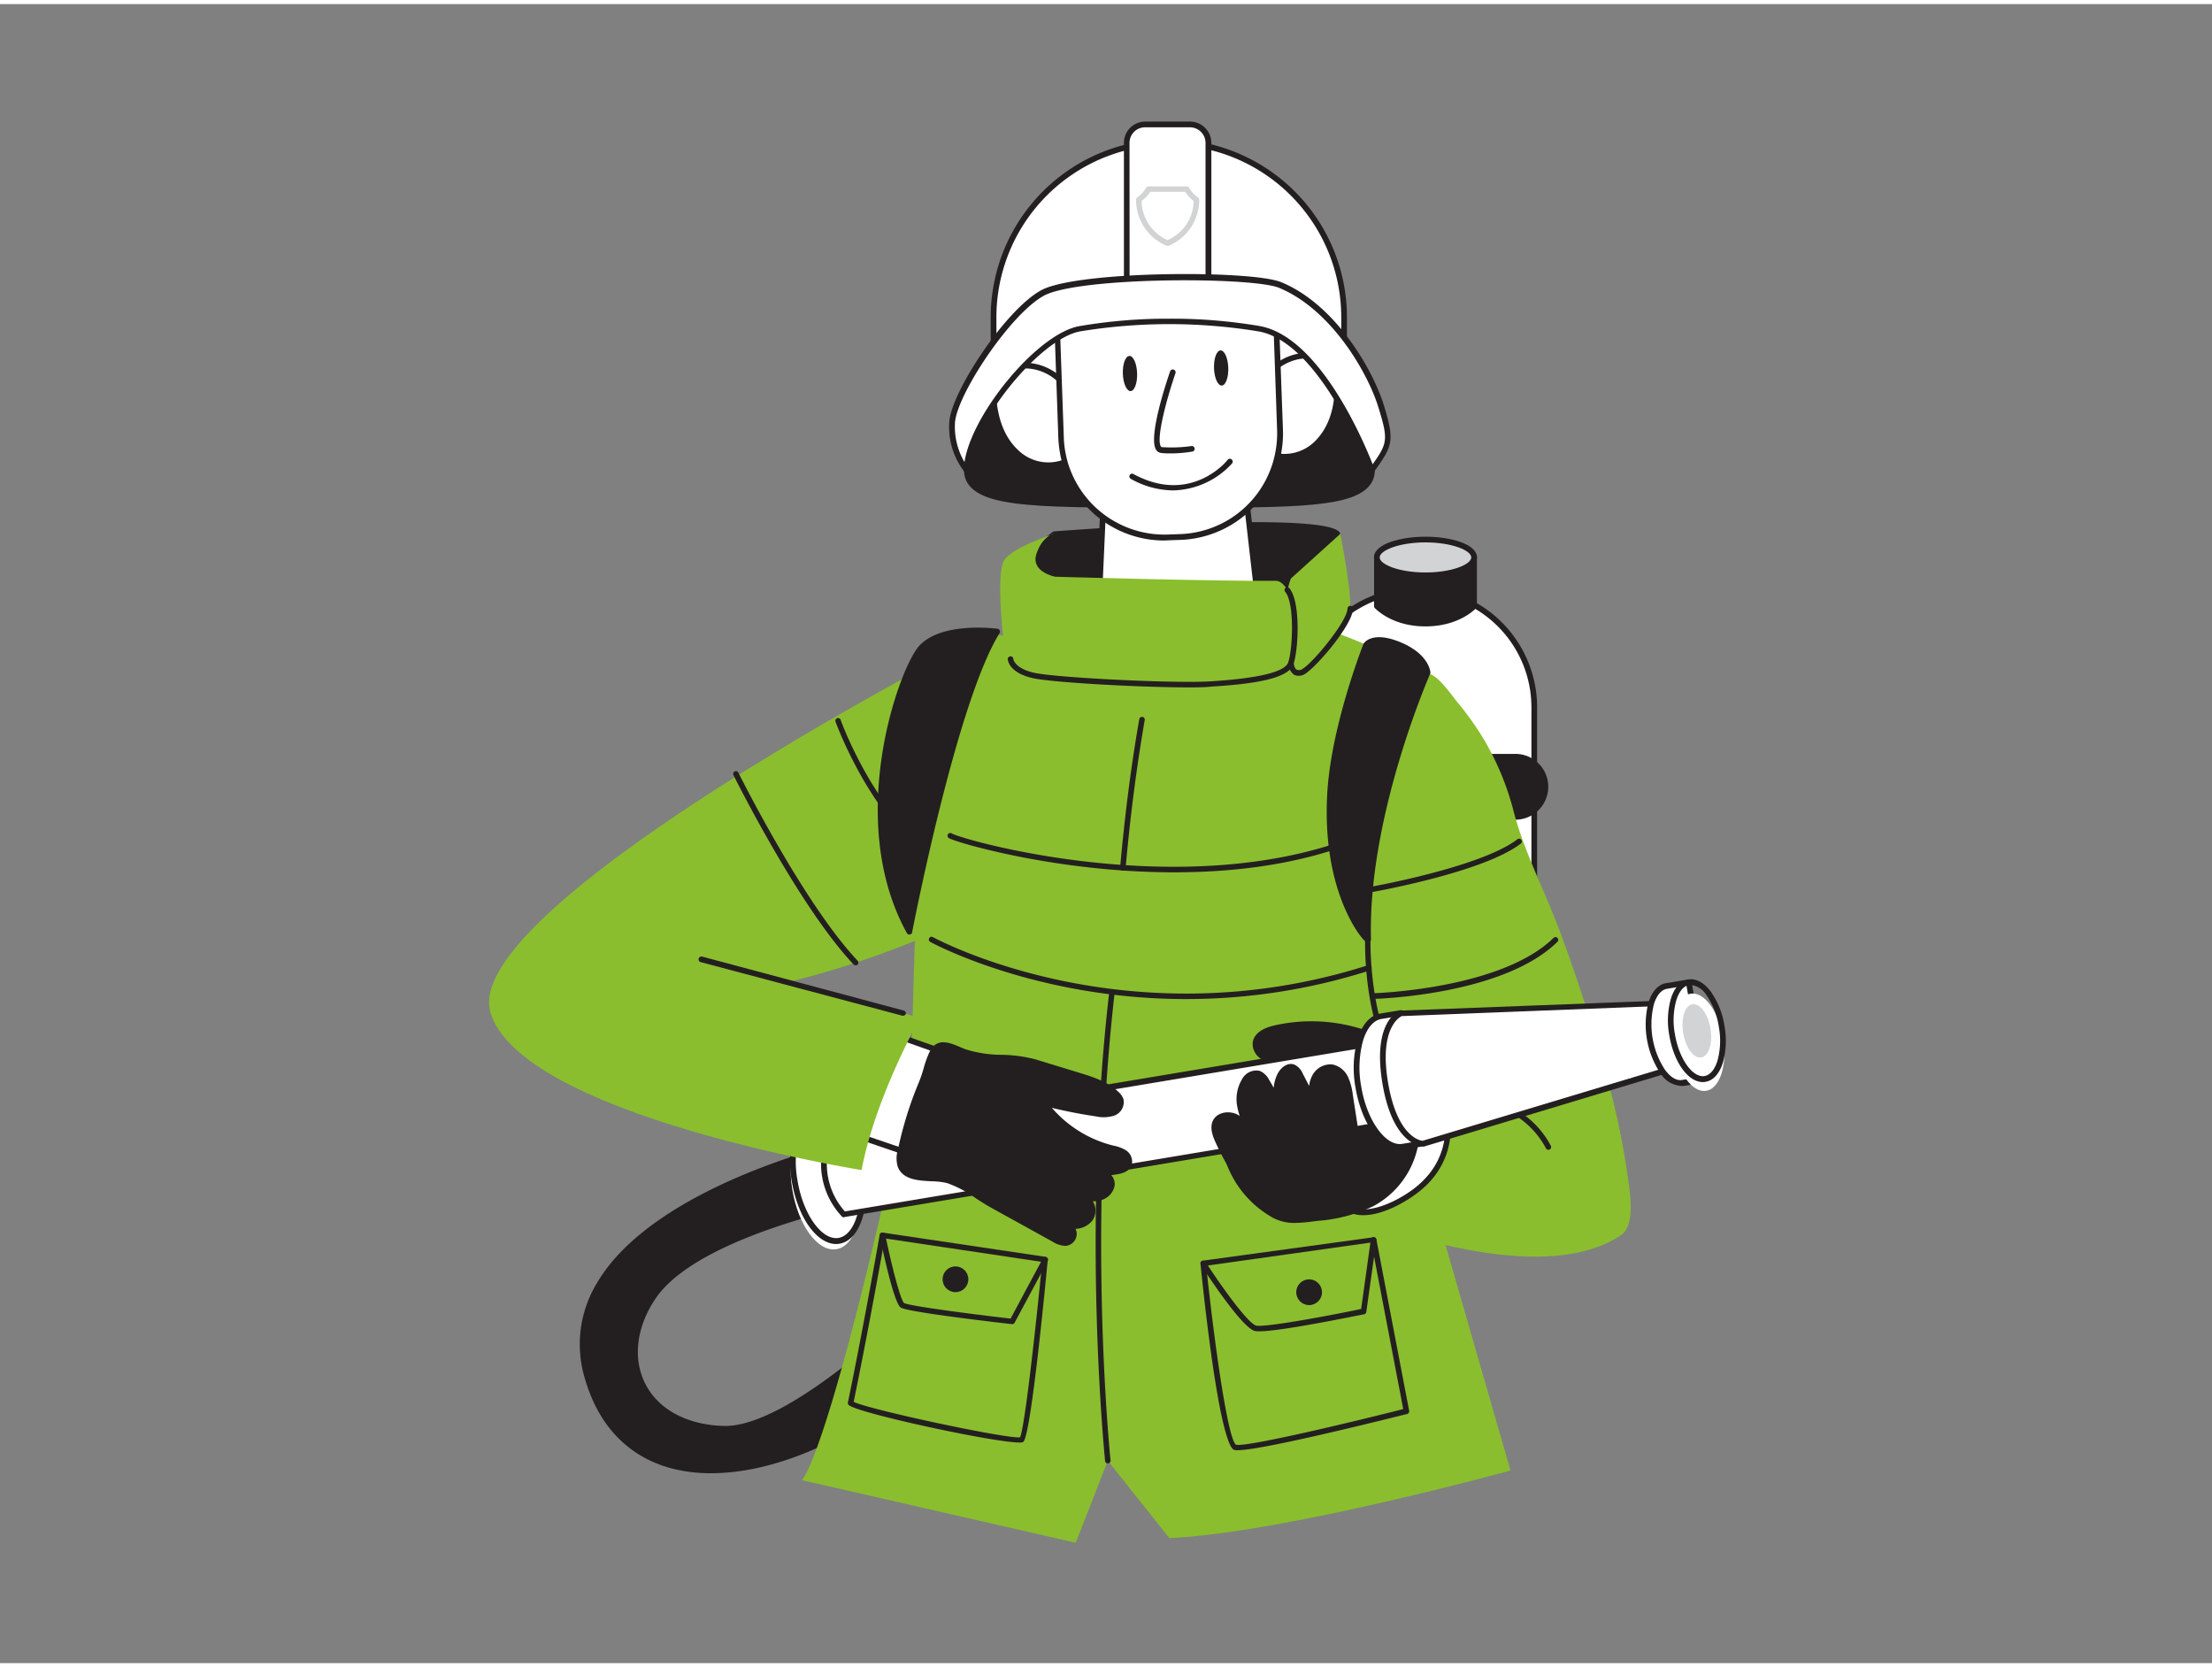
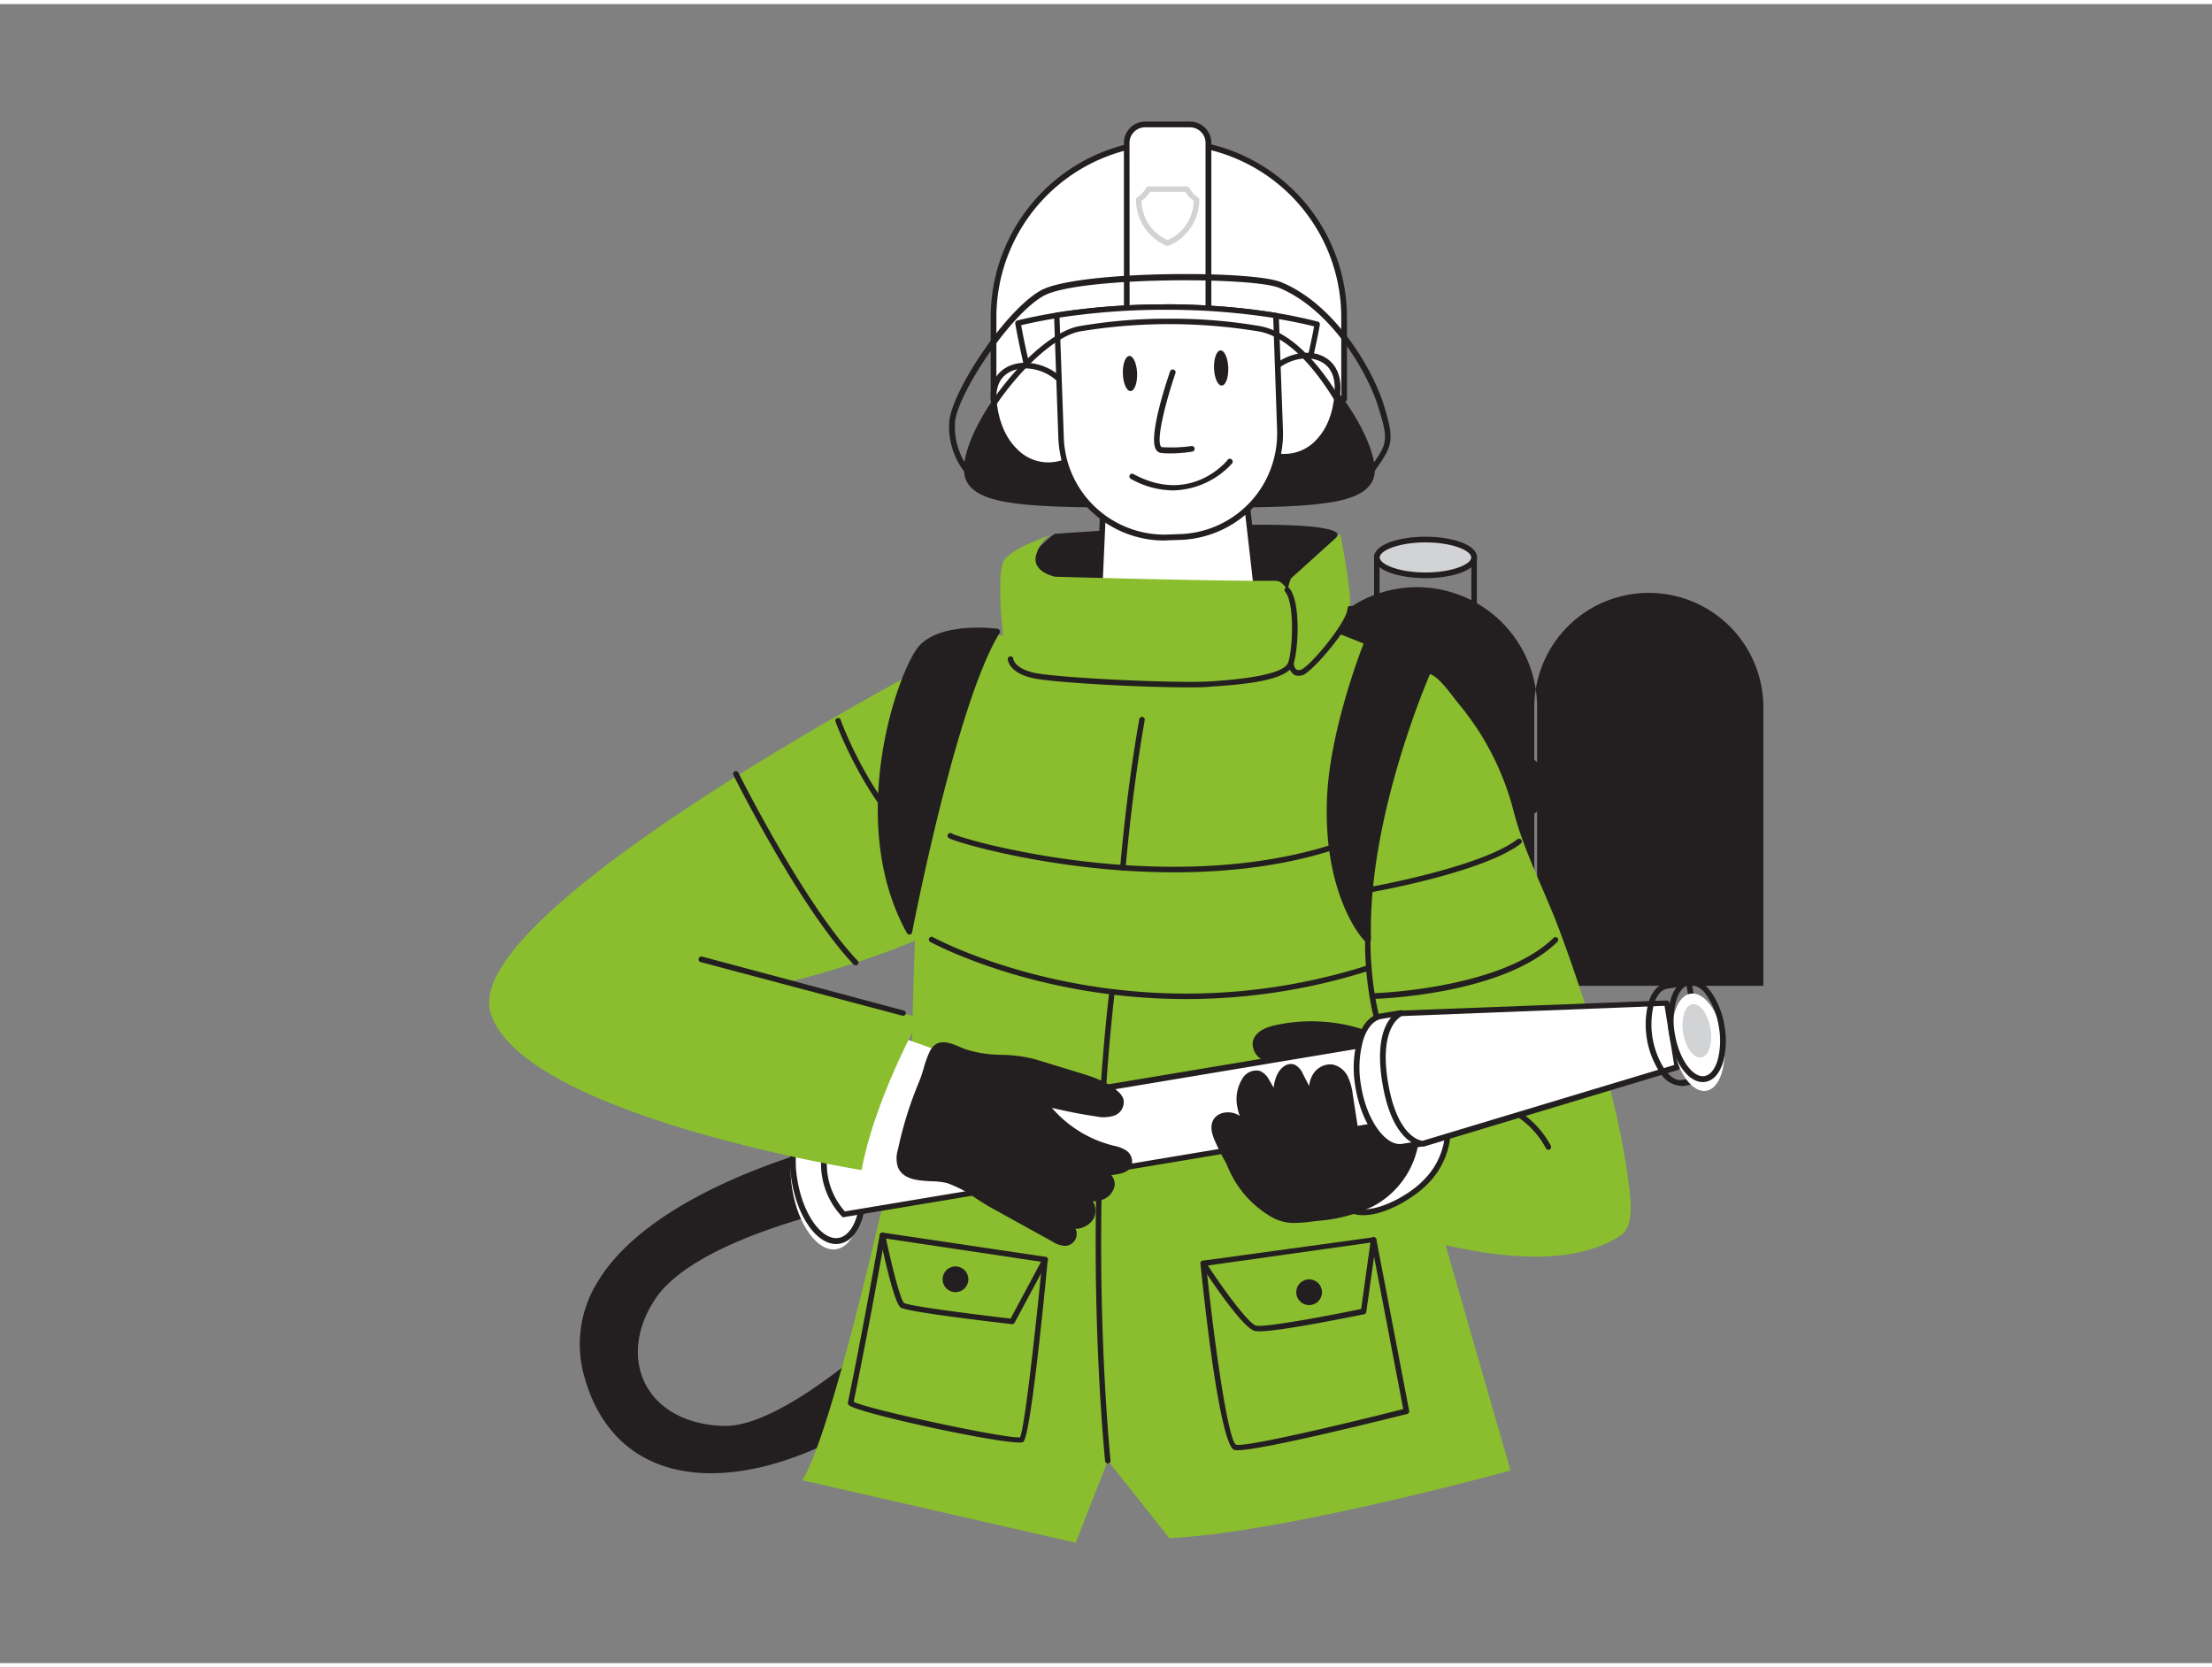
<svg xmlns="http://www.w3.org/2000/svg" viewBox="0 0 400 300" width="406" height="306" class="illustration styles_illustrationTablet__1DWOa">
  <rect x="0" y="0" width="400" height="300" fill="#808080" stroke="none" />
  <g id="_359_firefighter_flatline" data-name="#359_firefighter_flatline">
    <path d="M256.22,106h0a21.22,21.22,0,0,1,21.22,21.22V177a0,0,0,0,1,0,0H235a0,0,0,0,1,0,0V127.18A21.22,21.22,0,0,1,256.22,106Z" fill="#fff" />
-     <path d="M277.45,177.52H235a.51.51,0,0,1-.52-.51V127.18a21.74,21.74,0,1,1,43.48,0V177A.51.51,0,0,1,277.45,177.52Zm-41.94-1h41.42V127.18a20.71,20.71,0,1,0-41.42,0Z" fill="#231f20" />
+     <path d="M277.45,177.52H235a.51.51,0,0,1-.52-.51V127.18a21.74,21.74,0,1,1,43.48,0V177A.51.51,0,0,1,277.45,177.52Zh41.42V127.18a20.71,20.71,0,1,0-41.42,0Z" fill="#231f20" />
    <path d="M233.21,136.09h40.57a5.45,5.45,0,0,1,5.45,5.45v0a5.45,5.45,0,0,1-5.45,5.45H233.21a0,0,0,0,1,0,0V136.09a0,0,0,0,1,0,0Z" fill="#231f20" />
    <path d="M273.78,147.48H233.21a.49.49,0,0,1-.49-.5V136.09a.49.49,0,0,1,.49-.5h40.57a5.95,5.95,0,1,1,0,11.89Zm-40.07-1h40.07a4.95,4.95,0,1,0,0-9.89H233.71Z" fill="#231f20" />
    <path d="M151.27,206.56s-53.41,12.31-45.05,41.75c7.4,26.06,40.46,19.45,63.8-3.11l-1.56-12.27S143.94,258,130.85,257.65c-14.9-.39-20.2-13.11-12.62-24C126.31,222,156,216.38,156,216.38Z" fill="#231f20" />
    <path d="M128.59,265.66a27.78,27.78,0,0,1-7.24-.9c-7.77-2.09-13.17-7.73-15.61-16.31A21.32,21.32,0,0,1,108,231.18c10.24-17.33,42.88-25,43.21-25.1a.49.49,0,0,1,.56.27l4.75,9.81a.49.49,0,0,1,0,.44.5.5,0,0,1-.35.27c-.3,0-29.61,5.73-37.48,17-3.59,5.17-4.34,11-2,15.62s7.55,7.45,14.22,7.62h.26c12.79,0,36.74-24.33,37-24.58a.46.46,0,0,1,.51-.12.5.5,0,0,1,.34.4l1.55,12.28a.48.48,0,0,1-.15.42C157.29,258.2,141.42,265.66,128.59,265.66ZM151,207.14c-3.7.92-32.77,8.59-42.19,24.55a20.35,20.35,0,0,0-2.11,16.49c2.34,8.22,7.49,13.62,14.9,15.62,13.27,3.56,32.49-4,47.89-18.78l-1.39-11c-4.23,4.21-25.23,24.41-37.26,24.15-7.06-.19-12.56-3.16-15.09-8.17s-1.73-11.16,2.07-16.63c7.54-10.85,33-16.43,37.47-17.33Z" fill="#231f20" />
    <path d="M238.22,112.45s13.14,4.5,14.6,6.75-8.67,45.68-4.42,60.16c1.57,5.35,24.75,85.81,24.75,85.81s-41.08,11.3-61.7,12.22l-11.12-14-5.81,14.84L145,266.91s4.79-3.52,19.5-71.57c1.07-4.91-.2-80.94,11.19-81.62a29,29,0,0,1,9.86,1.59Z" fill="#8abe2e" />
    <path d="M203,156.71h0a.5.5,0,0,1-.45-.54c.85-9.52,2-18.56,3.47-26.87a.5.5,0,0,1,.58-.4.49.49,0,0,1,.4.58c-1.44,8.28-2.61,17.29-3.46,26.77A.5.5,0,0,1,203,156.71Z" fill="#231f20" />
    <path d="M200.33,263.89a.51.51,0,0,1-.5-.45c0-.41-4.29-41.11.76-84.84a.51.51,0,0,1,.55-.44.49.49,0,0,1,.43.55c-5,43.62-.79,84.22-.75,84.62a.49.49,0,0,1-.44.55Z" fill="#231f20" />
    <path d="M258.12,121.07a1.44,1.44,0,0,1,.54.1c1.78.7,3.9,3.9,5.11,5.35a51.28,51.28,0,0,1,4.29,6,49.9,49.9,0,0,1,5.63,13.36c1.94,7.55,5.75,14.63,8.46,22q4.17,11.25,7.47,22.8a144.56,144.56,0,0,1,4.69,21.06c.33,2.6,1.59,9-1.18,10.87-16.92,11.33-54.18-5.36-63.56-9.15s-1.87-31-1.87-31l21.55,7.27s-2.83-3.12-5-15.31c-1.05-5.9-.25-12.26.59-18.13A113.33,113.33,0,0,1,250,134.63C250.77,132.42,254.83,121.12,258.12,121.07Z" fill="#8abe2e" />
    <path d="M280,207.18a.51.51,0,0,1-.44-.26c-4.2-7.95-13.23-8.76-13.32-8.77a.49.49,0,0,1-.45-.53.5.5,0,0,1,.53-.46c.1,0,9.66.87,14.12,9.29a.5.5,0,0,1-.21.67A.53.53,0,0,1,280,207.18Z" fill="#231f20" />
    <path d="M254.33,195.33a.53.53,0,0,1-.38-.18c-7.52-9.06-7.11-25.32-7.09-26a.5.5,0,0,1,.49-.48h0a.5.5,0,0,1,.48.51c0,.16-.41,16.58,6.86,25.34a.5.5,0,0,1-.38.82Z" fill="#231f20" />
    <path d="M241.87,95.8s-4.16,14.58-11,15.7-33.38,1.56-38-.48-6.86-3.5-7.3-7.44,5.12-7.78,5.12-7.78S239.71,92.07,241.87,95.8Z" fill="#231f20" />
-     <path d="M211.32,113c-8.23,0-16.26-.41-18.68-1.47-5-2.18-7.14-3.75-7.59-7.84s5.09-8.09,5.33-8.25a.54.54,0,0,1,.24-.09c8.25-.62,49.47-3.56,51.68.25a.49.49,0,0,1,0,.39c-.17.6-4.33,14.89-11.39,16C227.5,112.56,219.31,113,211.32,113ZM190.84,96.29c-.75.54-5.17,3.93-4.8,7.24.39,3.54,2.17,4.93,7,7,4.54,2,31,1.56,37.77.44,6-1,9.94-13.21,10.52-15.1C239.23,94.08,217.88,94.23,190.84,96.29Z" fill="#231f20" />
    <path d="M179.67,25h63.39a0,0,0,0,1,0,0V39.73a31.7,31.7,0,0,1-31.7,31.7h0a31.7,31.7,0,0,1-31.7-31.7V25a0,0,0,0,1,0,0Z" transform="translate(422.72 96.39) rotate(180)" fill="#fff" />
    <path d="M243.06,71.94H179.67a.51.51,0,0,1-.52-.51V56.65a32.21,32.21,0,1,1,64.42,0V71.43A.51.51,0,0,1,243.06,71.94Zm-62.88-1h62.36V56.65a31.18,31.18,0,1,0-62.36,0Z" fill="#231f20" />
    <path d="M203.75,21.77h14.78a0,0,0,0,1,0,0V53.11a3.34,3.34,0,0,1-3.34,3.34h-8.11a3.34,3.34,0,0,1-3.34-3.34V21.77a0,0,0,0,1,0,0Z" transform="translate(422.29 78.21) rotate(-180)" fill="#fff" />
    <path d="M218.54,57H203.75a.51.51,0,0,1-.51-.52V25.1a3.85,3.85,0,0,1,3.85-3.85h8.11a3.86,3.86,0,0,1,3.85,3.85V56.44A.51.51,0,0,1,218.54,57Zm-14.27-1H218V25.1a2.83,2.83,0,0,0-2.82-2.82h-8.11a2.82,2.82,0,0,0-2.82,2.82Z" fill="#231f20" />
    <path d="M174.81,84.27c0,6.55,12.85,6.28,36.64,6.28s36.64.27,36.64-6.28-12.85-29.48-36.64-29.48S174.81,77.72,174.81,84.27Z" fill="#231f20" />
    <path d="M216.72,91.05h-8c-10.9,0-19.52,0-25.28-.78-4.24-.58-9.11-1.79-9.11-6,0-7.23,13.58-30,37.14-30s37.14,22.75,37.14,30c0,4.21-4.87,5.42-9.12,6C234.17,91,226.44,91.05,216.72,91.05Zm-5.27-1h2.75c10.87,0,19.45,0,25.14-.77s8.25-2.33,8.25-5c0-7-13.21-29-36.14-29s-36.14,22-36.14,29c0,2.68,2.54,4.23,8.25,5s14.27.78,25.14.77Z" fill="#231f20" />
    <path d="M184.07,57.68c.5,2.84,1.1,5.56,1.61,7.71.63,2.64,1.11,4.4,1.11,4.4a8.34,8.34,0,0,0,4.91,4,20.67,20.67,0,0,0,2,.65c5.21,1.37,12,1.22,16.41,1.17.85,0,1.62,0,2.27,0,5.37.08,10.74-.22,16.08-.57l2.95-.19,3.54-.23a92.18,92.18,0,0,1,2.11-11c.43-1.92.86-3.85,1.19-5.77-2.31-.61-4.82-1.12-7.48-1.56a125.09,125.09,0,0,0-20-1.53,126.89,126.89,0,0,0-19.7,1.48C188.59,56.67,186.25,57.14,184.07,57.68Z" fill="#fff" />
    <path d="M206.4,76.19A53.07,53.07,0,0,1,193.54,75a17.81,17.81,0,0,1-2-.66c-2.6-1-4.35-2.46-5.19-4.31,0-.09-.52-1.87-1.15-4.49-.65-2.77-1.19-5.37-1.61-7.74a.51.51,0,0,1,.39-.59c2.13-.53,4.5-1,7-1.42a126.08,126.08,0,0,1,19.78-1.49,124.48,124.48,0,0,1,20,1.54c2.7.44,5.23,1,7.53,1.57a.51.51,0,0,1,.38.58c-.35,2-.8,4-1.2,5.8l-.17.74a82.77,82.77,0,0,0-1.92,10.2.52.52,0,0,1-.48.47l-3.54.22-3,.19c-4.87.32-10.54.66-16.12.57-.64,0-1.41,0-2.26,0h-.62ZM184.66,58.07c.4,2.22.91,4.64,1.52,7.2s1.11,4.37,1.11,4.38c.7,1.52,2.25,2.79,4.59,3.7.63.24,1.28.45,1.93.63,4.89,1.29,11.36,1.21,15.63,1.16h.63c.86,0,1.64,0,2.28,0,5.55.08,11.19-.25,16-.57l3-.18c1-.08,2.07-.14,3.11-.21a88.87,88.87,0,0,1,1.9-9.89l.17-.74c.36-1.6.77-3.45,1.1-5.27-2.14-.54-4.49-1-7-1.43a123.72,123.72,0,0,0-19.89-1.53,125.24,125.24,0,0,0-19.62,1.48C188.83,57.16,186.64,57.59,184.66,58.07Z" fill="#231f20" />
    <path d="M193.93,72.06c-1.59-8.12-15.22-9.66-14.21-.06a14.18,14.18,0,0,0,3.92,8.91c2.41,2.28,6.19,3.27,9.17,1.81" fill="#fff" />
    <path d="M189.73,83.93a9.54,9.54,0,0,1-6.44-2.64,14.77,14.77,0,0,1-4.08-9.23c-.49-4.62,2.26-6.7,5-7.11,4.07-.62,9.27,2.11,10.23,7a.51.51,0,0,1-.4.61.52.52,0,0,1-.61-.41c-.85-4.33-5.47-6.74-9.06-6.19-1.41.21-4.63,1.21-4.13,6,.27,2.54,1.14,6.09,3.77,8.59a7.82,7.82,0,0,0,8.58,1.72.52.52,0,0,1,.46.93A7.49,7.49,0,0,1,189.73,83.93Z" fill="#231f20" />
    <path d="M227.7,70.89c1-8.21,14.5-10.69,14.17-1a14.21,14.21,0,0,1-3.3,9.16c-2.24,2.45-5.95,3.7-9,2.45" fill="#fff" />
    <path d="M232.14,82.45a7.46,7.46,0,0,1-2.78-.52.52.52,0,1,1,.39-1,7.84,7.84,0,0,0,8.44-2.31c2.45-2.68,3.07-6.28,3.16-8.83.17-4.79-3.11-5.57-4.53-5.69-3.63-.31-8.07,2.44-8.61,6.81a.52.52,0,0,1-1-.12c.62-5,5.63-8,9.72-7.72,2.76.22,5.64,2.11,5.48,6.75-.09,2.73-.77,6.59-3.43,9.49A9.4,9.4,0,0,1,232.14,82.45Z" fill="#231f20" />
    <path d="M227.93,111.73s-6.23,3.18-16.93,3.55-12.48-2.53-12.48-2.53l.26-5.73.59-13.3.56-12.44,24.42-.84,1.17,10.11.36,3.28Z" fill="#fff" />
    <path d="M209.15,115.83c-9.05,0-10.88-2.51-11.06-2.81a.46.46,0,0,1-.08-.3l1.4-31.46a.52.52,0,0,1,.5-.49l24.42-.85a.54.54,0,0,1,.53.46l3.58,31.29a.53.53,0,0,1-.28.52c-.26.13-6.45,3.23-17.14,3.6C210.36,115.82,209.74,115.83,209.15,115.83Zm-10.1-3.26c.46.47,3,2.51,11.93,2.19a45.32,45.32,0,0,0,16.39-3.34L223.89,81l-23.47.81Z" fill="#231f20" />
    <path d="M191.07,56.27l.41,11.5h0l.22,6,.15,4.54a19.67,19.67,0,0,0,.34,3c.1.49.22,1,.35,1.47h0a18.64,18.64,0,0,0,6.86,9.9,14.23,14.23,0,0,0,1.67,1.11,18.61,18.61,0,0,0,10.14,2.57l2.18-.07A18.72,18.72,0,0,0,231,81.84c.06-.25.11-.51.15-.76a17.81,17.81,0,0,0,.31-4.08l-.07-2.12-.33-9.51-.31-9.05a125.09,125.09,0,0,0-20-1.53A126.89,126.89,0,0,0,191.07,56.27Z" fill="#fff" />
    <path d="M210.56,97a19.14,19.14,0,0,1-9.75-2.65,14.72,14.72,0,0,1-1.72-1.15,19.22,19.22,0,0,1-7-10.17.13.13,0,0,1,0-.06,14.3,14.3,0,0,1-.35-1.47,20,20,0,0,1-.36-3.07l-.77-22.1a.51.51,0,0,1,.43-.53,126.08,126.08,0,0,1,19.78-1.49,124.48,124.48,0,0,1,20,1.54.51.51,0,0,1,.43.49L232,77a19.06,19.06,0,0,1-.32,4.18c0,.26-.1.53-.16.8a19.24,19.24,0,0,1-18.08,14.91l-2.19.07ZM193.05,82.75a18.21,18.21,0,0,0,6.66,9.59,13.73,13.73,0,0,0,1.62,1.07,18.15,18.15,0,0,0,9.86,2.51l2.19-.08a18.15,18.15,0,0,0,17.1-14.11c.06-.25.11-.49.15-.73a18,18,0,0,0,.31-4l-.7-20.26a123.63,123.63,0,0,0-19.47-1.46,126.12,126.12,0,0,0-19.17,1.41l.77,21.64a17,17,0,0,0,.33,2.92c.09.48.21,1,.34,1.43A.09.09,0,0,1,193.05,82.75Z" fill="#231f20" />
    <path d="M211.82,81.25c-.59,0-1.21,0-1.83-.08a1.23,1.23,0,0,1-.93-.58c-1.47-2.26,1.85-12.2,2.53-14.17a.5.5,0,0,1,.65-.32.51.51,0,0,1,.32.65C211.05,71.13,209,78.61,209.93,80a.2.2,0,0,0,.15.11,25.59,25.59,0,0,0,5.3-.18.51.51,0,1,1,.16,1A24,24,0,0,1,211.82,81.25Z" fill="#231f20" />
    <ellipse cx="204.34" cy="66.81" rx="1.29" ry="3.18" transform="translate(-2.2 7.13) rotate(-1.99)" fill="#231f20" />
    <ellipse cx="220.82" cy="65.81" rx="1.29" ry="3.18" transform="translate(-2.15 7.7) rotate(-1.99)" fill="#231f20" />
    <path d="M212.13,87.94a15.9,15.9,0,0,1-7.63-2.08.51.51,0,0,1-.21-.7A.51.51,0,0,1,205,85c10.27,5.55,16.78-2.26,17-2.59a.5.5,0,0,1,.72-.08.52.52,0,0,1,.08.73A14.87,14.87,0,0,1,212.13,87.94Z" fill="#231f20" />
-     <path d="M248.09,84.27s-8.62-23.45-20.39-25.54a100,100,0,0,0-32.5,0c-7.58,1.4-20.37,17-20.39,25.54a12.79,12.79,0,0,1-2.64-8.59c.29-5.25,10-19.93,16.33-23.43s37.62-3.66,43-1.46c9.69,4,16.33,15.56,18.3,22S251.35,79.68,248.09,84.27Z" fill="#fff" />
    <path d="M174.81,84.79a.5.5,0,0,1-.39-.18,13.24,13.24,0,0,1-2.76-9c.3-5.37,10.1-20.28,16.59-23.85s38.07-3.68,43.41-1.48c9.8,4,16.61,15.82,18.6,22.3s1.54,7.31-1.68,11.85l-.07.1a.49.49,0,0,1-.49.21.51.51,0,0,1-.42-.33c-.08-.23-8.65-23.2-20-25.22a99.71,99.71,0,0,0-32.31,0c-7.44,1.38-19.94,17.06-20,25a.53.53,0,0,1-.34.49A.57.57,0,0,1,174.81,84.79Zm36.69-27.9a94,94,0,0,1,16.29,1.33c10.72,1.91,18.69,20.54,20.43,25,2.7-3.83,2.83-4.47,1.05-10.27-1.93-6.3-8.53-17.75-18-21.65-4.94-2-36.2-2-42.52,1.44-6.13,3.37-15.78,18-16.06,23a12.63,12.63,0,0,0,1.72,7.08c1.31-8.76,13.18-23.18,20.7-24.57A93.69,93.69,0,0,1,211.5,56.89Z" fill="#231f20" />
    <path d="M211.14,43.71a.45.45,0,0,1-.16,0,9,9,0,0,1-5.55-8.34.47.47,0,0,1,.24-.43,5,5,0,0,0,1.56-1.7.5.5,0,0,1,.45-.27h6.93a.48.48,0,0,1,.44.27,5.07,5.07,0,0,0,1.57,1.7.49.49,0,0,1,.24.43,9,9,0,0,1-5.55,8.34A.51.51,0,0,1,211.14,43.71Zm-4.7-8.12a7.84,7.84,0,0,0,4.7,7.08,7.82,7.82,0,0,0,4.71-7.08,6,6,0,0,1-1.53-1.65H208A6,6,0,0,1,206.44,35.59Z" fill="#d1d3d4" />
    <path d="M190.81,103.55s29.64.84,39.93.74c3.42,0,6.39,13.59.73,17.09s-39.62,2.33-44.67,0-5.05-5-5.34-6.71-1.17-11.42,0-13.88,9.2-5,9.2-5-2.06.21-3.22,3.56S190.81,103.55,190.81,103.55Z" fill="#8abe2e" />
    <path d="M233.45,103.86l8.92-8.06s2.4,12,1.67,14.24-8.15,10.17-10.36,10.75S231.67,108,233.45,103.86Z" fill="#8abe2e" />
    <path d="M257.93,212.86a13.75,13.75,0,0,0,3.89-9,9.39,9.39,0,0,0-4.65-8.35,8.66,8.66,0,0,0-10.63,2.61,17.05,17.05,0,0,0-2.12,4.48c-1.52,4.3-6.34,13.37.34,15.64C248.76,219.58,255.39,215.62,257.93,212.86Z" fill="#fff" />
    <path d="M246.55,219a5.9,5.9,0,0,1-2-.3,5.24,5.24,0,0,1-3.26-2.75c-1.49-3.23.43-8,1.82-11.55.3-.73.57-1.41.77-2a17.3,17.3,0,0,1,2.2-4.62A9.18,9.18,0,0,1,257.41,195a9.94,9.94,0,0,1,4.92,8.81,14.13,14.13,0,0,1-4,9.37h0C256.17,215.53,250.77,219,246.55,219Zm7-23.87A8.28,8.28,0,0,0,247,198.4a16.26,16.26,0,0,0-2.05,4.36c-.21.59-.49,1.28-.79,2-1.33,3.34-3.15,7.91-1.85,10.73a4.19,4.19,0,0,0,2.66,2.21c3.57,1.22,10-2.34,12.63-5.22h0a13.15,13.15,0,0,0,3.74-8.68,8.88,8.88,0,0,0-4.37-7.88A7.2,7.2,0,0,0,253.55,195.14Zm4.38,17.72h0Z" fill="#231f20" />
    <path d="M248,217a15.28,15.28,0,0,0,8.1-14.9,8.38,8.38,0,0,0-1.33-4c-1.35-1.92-3.72-2.84-6-3.33-6.8-1.44-14,.09-20.13,3.42a17.69,17.69,0,0,0-4.84,3.64c-1.5,1.7-2.72,3.1-2.25,5.39a18.15,18.15,0,0,0,8.15,11.4c2.88,1.88,5.38,1.23,8.55.91A28.22,28.22,0,0,0,248,217Z" fill="#231f20" />
    <path d="M234.14,220.4a8.13,8.13,0,0,1-4.68-1.36,18.57,18.57,0,0,1-8.37-11.72c-.52-2.55.88-4.14,2.36-5.82a17.66,17.66,0,0,1,5-3.74,30,30,0,0,1,20.47-3.48c3,.65,5.1,1.8,6.32,3.53a8.85,8.85,0,0,1,1.42,4.2,15.87,15.87,0,0,1-8.38,15.39h0a28,28,0,0,1-9.93,2.62l-1.24.15A25.4,25.4,0,0,1,234.14,220.4Zm9.36-25.68a30.59,30.59,0,0,0-14.59,3.91,16.78,16.78,0,0,0-4.71,3.53c-1.43,1.62-2.55,2.9-2.13,5A17.54,17.54,0,0,0,230,218.2c2.34,1.53,4.38,1.29,7,1l1.26-.15a27.32,27.32,0,0,0,9.59-2.52h0a14.83,14.83,0,0,0,7.83-14.39,7.83,7.83,0,0,0-1.24-3.73c-1.07-1.52-2.94-2.54-5.72-3.13A24.77,24.77,0,0,0,243.5,194.72Z" fill="#231f20" />
    <path d="M230.46,185.24c-1.51.35-3.26,1.12-3.43,2.67a2.75,2.75,0,0,0,1.39,2.48,8.35,8.35,0,0,0,2.83.93L245,194a7.48,7.48,0,0,0,1.82.21,4.29,4.29,0,0,0,3.9-4.41c0-2.37-2-3.09-4-3.77A29.68,29.68,0,0,0,230.46,185.24Z" fill="#231f20" />
    <path d="M246.63,194.73a8.71,8.71,0,0,1-1.75-.23l-13.73-2.69a8.57,8.57,0,0,1-3-1,3.22,3.22,0,0,1-1.62-3c.16-1.46,1.52-2.56,3.82-3.1h0a30.31,30.31,0,0,1,16.5.82c2,.67,4.39,1.51,4.34,4.25a4.78,4.78,0,0,1-4.38,4.9Zm-16-9c-1.08.25-2.91.87-3.06,2.24a2.3,2.3,0,0,0,1.16,2,7.77,7.77,0,0,0,2.66.86l13.73,2.69a7.06,7.06,0,0,0,1.7.21,3.8,3.8,0,0,0,3.42-3.93c0-1.88-1.43-2.52-3.66-3.29a29.29,29.29,0,0,0-15.95-.79Z" fill="#231f20" />
    <ellipse cx="149.76" cy="211.85" rx="6.13" ry="11.96" transform="matrix(0.99, -0.16, 0.16, 0.99, -32.83, 27.54)" fill="#fff" />
    <path d="M151.19,224.21c-3.47,0-6.9-4.75-8-11.26a19.53,19.53,0,0,1,.4-8.88c.83-2.62,2.29-4.22,4.1-4.52s3.72.74,5.35,2.94a19.51,19.51,0,0,1,3.26,8.27h0c1.15,6.9-.83,12.79-4.5,13.4A4.32,4.32,0,0,1,151.19,224.21Zm-2.87-23.68a3.4,3.4,0,0,0-.45,0c-1.41.24-2.58,1.59-3.29,3.82a18.57,18.57,0,0,0-.36,8.4c1,6.12,4.42,10.87,7.42,10.36s4.67-6.09,3.65-12.21a18.43,18.43,0,0,0-3.07-7.83C151,201.43,149.61,200.53,148.32,200.53Z" fill="#231f20" />
    <path d="M252.9,202.13,152.6,218.87a13.33,13.33,0,0,1-2.43-14.58l100.3-16.74s-3,2.27-2,7.84S252.9,202.13,252.9,202.13Z" fill="#fff" />
    <path d="M152.6,219.39a.49.49,0,0,1-.34-.14A13.82,13.82,0,0,1,149.72,204a.51.51,0,0,1,.36-.26L250.38,187a.52.52,0,0,1,.56.31.5.5,0,0,1-.16.61c-.11.09-2.71,2.18-1.85,7.34s4.1,6.33,4.14,6.34a.52.52,0,0,1-.08,1l-100.3,16.74Zm-2.08-14.63a12.89,12.89,0,0,0,2.26,13.56l98.61-16.46a11.14,11.14,0,0,1-2.26-13.56Z" fill="#231f20" />
    <path d="M257.73,193.83a17.5,17.5,0,0,0-4-9l-.4-2.41-3.64.61c-3.34.56-5.16,6.29-4.08,12.81s4.68,11.35,8,10.79l3.64-.61-.4-2.4A17.66,17.66,0,0,0,257.73,193.83Z" fill="#fff" />
    <path d="M253.12,207.2c-3.47,0-6.9-4.75-8-11.27a19.63,19.63,0,0,1,.4-8.87c.83-2.62,2.29-4.22,4.1-4.53l3.65-.6a.51.51,0,0,1,.59.42l.38,2.25a20.48,20.48,0,0,1,3.18,19.1l.38,2.25a.52.52,0,0,1-.42.59l-3.65.61A4.32,4.32,0,0,1,253.12,207.2ZM252.94,183l-3.14.52c-1.41.24-2.58,1.59-3.29,3.82a18.54,18.54,0,0,0-.36,8.39c1,6.12,4.43,10.88,7.42,10.37l3.14-.52-.32-1.9a.52.52,0,0,1,0-.3,17,17,0,0,0,.79-9.49h0a17,17,0,0,0-3.83-8.73.54.54,0,0,1-.14-.27Z" fill="#231f20" />
    <path d="M301.4,180.61l-48,1.82s-4.71,1.63-2.87,12.61,6.81,11,6.81,11l46-13.87Z" fill="#fff" />
    <path d="M257.3,206.55h0c-.22,0-5.44-.14-7.32-11.42S253,182,253.19,182l.15,0,48-1.83a.5.5,0,0,1,.53.43l1.93,11.56a.53.53,0,0,1-.36.58l-46,13.87ZM253.48,183c-.49.23-4.1,2.33-2.48,12s5.69,10.5,6.24,10.55l45.51-13.71L301,181.14Z" fill="#231f20" />
-     <path d="M307.28,185.56a16.08,16.08,0,0,0-1-3.65l-.84-5-4.05.67c-2.47.42-3.83,4.67-3,9.5s3.47,8.41,5.94,8l4.05-.68-.84-5A16,16,0,0,0,307.28,185.56Z" fill="#fff" />
    <path d="M303.86,195.61a4.75,4.75,0,0,1-3.61-2.28,15.93,15.93,0,0,1-2.14-12.83c.63-2,1.75-3.21,3.14-3.45l4.05-.67a.49.49,0,0,1,.39.09.52.52,0,0,1,.21.33l.83,5a17.18,17.18,0,0,1,1.06,3.72h0a16.28,16.28,0,0,1,.2,3.86l.83,5a.52.52,0,0,1-.43.59l-4.05.68A3.88,3.88,0,0,1,303.86,195.61Zm1.1-18.13-3.54.59c-1,.17-1.82,1.14-2.33,2.74a15,15,0,0,0,2,11.91c1,1.35,2.09,2,3.09,1.83l3.54-.59-.75-4.51a.48.48,0,0,1,0-.12,15.82,15.82,0,0,0-.19-3.68h0a15.58,15.58,0,0,0-1-3.54.53.53,0,0,1,0-.12Z" fill="#231f20" />
    <ellipse cx="306.85" cy="185.64" rx="4.54" ry="8.87" transform="matrix(0.99, -0.16, 0.16, 0.99, -26.37, 53.04)" fill="#fff" />
    <path d="M307.91,194.93c-2.64,0-5.23-3.57-6.05-8.46a14.57,14.57,0,0,1,.3-6.65c.63-2,1.75-3.21,3.14-3.44s2.86.56,4.1,2.23a14.61,14.61,0,0,1,2.44,6.19h0a14.57,14.57,0,0,1-.3,6.65c-.63,2-1.75,3.21-3.15,3.44A2.59,2.59,0,0,1,307.91,194.93Zm-2.13-17.56-.31,0c-1,.16-1.82,1.13-2.33,2.73a13.48,13.48,0,0,0-.26,6.17c.74,4.47,3.22,7.92,5.34,7.57,1-.16,1.83-1.13,2.34-2.73a13.62,13.62,0,0,0,.26-6.17h0a13.58,13.58,0,0,0-2.25-5.74A3.82,3.82,0,0,0,305.78,177.37Z" fill="#231f20" />
    <ellipse cx="306.85" cy="185.64" rx="2.5" ry="4.88" transform="translate(-26.37 53.04) rotate(-9.47)" fill="#d1d3d4" />
    <path d="M247.35,169.15c0,.58-7.9-7.87-6.88-26.36.68-12.25,6.54-26.95,6.54-26.95s1.22-2,6,0,5.12,5,5.12,5S246.7,146.59,247.35,169.15Z" fill="#231f20" />
    <path d="M247.35,169.67a.62.62,0,0,1-.34-.09c-1-.63-8-9.37-7-26.81.67-12.2,6.51-27,6.57-27.12s1.53-2.38,6.64-.27,5.41,5.24,5.43,5.37a.46.46,0,0,1,0,.26c-.11.26-11.37,25.94-10.73,48.13a.54.54,0,0,1-.26.47A.45.45,0,0,1,247.35,169.67Zm0-.49h0Zm2-53.72c-1.44,0-1.91.64-1.91.65s-5.79,14.68-6.46,26.71c-.8,14.42,3.92,22.74,5.86,25.19-.23-21.28,9.89-45.19,10.78-47.26-.13-.55-.87-2.83-4.8-4.45A9.38,9.38,0,0,0,249.34,115.46Z" fill="#231f20" />
    <path d="M228.23,215.73c-3.89-2.07-6.2-6.2-8-10.22-.49-1.08-1-2.37-.41-3.43a2.81,2.81,0,0,1,3.65-.88,8.22,8.22,0,0,1,2.9,2.9,13.24,13.24,0,0,1-2.08-4.57,6.55,6.55,0,0,1,.76-4.87,2.45,2.45,0,0,1,2.62-1.28,2.93,2.93,0,0,1,1.42,1.42,34.76,34.76,0,0,1,2.29,4.41,6.58,6.58,0,0,1,0-5.39c.46-1,1.51-2,2.53-1.57a2.74,2.74,0,0,1,1.23,1.4l2.22,4.28a5.91,5.91,0,0,1,.31-3.83,3.23,3.23,0,0,1,3.17-1.86,3.47,3.47,0,0,1,2.45,1.95,10.51,10.51,0,0,1,.84,3.13l1.08,6.92c.13.81.54,1.86,1.36,1.76" fill="#231f20" />
    <path d="M228.23,216.23a.53.53,0,0,1-.23-.06c-4.07-2.17-6.45-6.5-8.24-10.45-.58-1.29-1-2.65-.4-3.87.78-1.5,2.85-1.78,4.3-1.1a5.54,5.54,0,0,1,.53.3,8.76,8.76,0,0,1-.4-1.43,7,7,0,0,1,.83-5.24,2.9,2.9,0,0,1,3.19-1.47,3.36,3.36,0,0,1,1.69,1.63c.28.46.56.94.82,1.42a7.11,7.11,0,0,1,.62-2.35c.6-1.28,1.87-2.32,3.15-1.83a3.14,3.14,0,0,1,1.5,1.64l1.15,2.22a5,5,0,0,1,.5-1.77,3.72,3.72,0,0,1,3.68-2.13,4,4,0,0,1,2.82,2.22,10.64,10.64,0,0,1,.89,3.28l1.08,6.92c.09.57.35,1.39.81,1.35a.5.5,0,0,1,.55.44.49.49,0,0,1-.43.55c-.94.12-1.68-.73-1.91-2.19l-1.08-6.91a9.94,9.94,0,0,0-.79-3,3,3,0,0,0-2.08-1.69,2.75,2.75,0,0,0-2.65,1.59,5.56,5.56,0,0,0-.28,3.51.49.49,0,0,1-.32.57.5.5,0,0,1-.61-.24l-2.22-4.28a2.31,2.31,0,0,0-1-1.17c-.76-.28-1.56.6-1.9,1.32a6.06,6.06,0,0,0-.09,4.83l.07.16a.5.5,0,0,1-.91.4l-.08-.17a34.67,34.67,0,0,0-2.18-4.19,2.63,2.63,0,0,0-1.16-1.21c-.72-.24-1.57.36-2,1.08a6.06,6.06,0,0,0-.69,4.5,12.56,12.56,0,0,0,2,4.4.49.49,0,0,1-.14.68.5.5,0,0,1-.69-.12,7.73,7.73,0,0,0-2.71-2.74,2.34,2.34,0,0,0-3,.66c-.43.84-.05,1.94.43,3,1.72,3.8,4,8,7.8,10a.5.5,0,0,1,.2.68A.51.51,0,0,1,228.23,216.23Z" fill="#231f20" />
    <path d="M215,123.56c-8.94,0-25-.89-28.36-1.7-4.27-1-4.4-3.3-4.4-3.4a.49.49,0,0,1,.48-.51.46.46,0,0,1,.51.47s.21,1.65,3.64,2.47c3.83.92,25.79,2,32.19,1.57,8.59-.56,13.26-1.7,13.88-3.39.79-2.18,1.24-10.67-.54-12.8a.49.49,0,0,1,.06-.7.5.5,0,0,1,.7.06c2.1,2.51,1.63,11.26.72,13.78-.8,2.19-5.35,3.44-14.76,4C218.12,123.53,216.7,123.56,215,123.56Z" fill="#231f20" />
    <path d="M234.78,121.46a1.6,1.6,0,0,1-.82-.22,2.69,2.69,0,0,1-1-2,.5.5,0,0,1,.46-.53.49.49,0,0,1,.53.46c0,.23.16,1,.54,1.19.07,0,.29.17.79,0,1.75-.72,8.36-8.71,8.39-11.06a.51.51,0,0,1,.5-.49.5.5,0,0,1,.49.5c0,3-7.14,11.2-9,12A2.29,2.29,0,0,1,234.78,121.46Z" fill="#231f20" />
    <path d="M152.8,203.87l20.45,7,6.54-18.05-23.48-8.32S149.81,196.9,152.8,203.87Z" fill="#fff" />
-     <path d="M173.25,211.36l-.17,0-20.44-7a.54.54,0,0,1-.31-.28c-3.06-7.12,3.25-19.33,3.52-19.85a.52.52,0,0,1,.63-.24L180,192.3a.51.51,0,0,1,.3.26.55.55,0,0,1,0,.4L173.74,211A.53.53,0,0,1,173.25,211.36Zm-20.06-7.9,19.75,6.73,6.19-17.09-22.57-8C155.52,187.25,150.82,197.45,153.19,203.46Z" fill="#231f20" />
    <path d="M166.38,183.31s-8.11,14.38-10.58,27.53c0,0-61.25-9.84-67.08-28.39S170,118.39,170,118.39L173.25,166a169.15,169.15,0,0,1-31.05,10.94C153.76,179.87,166.38,183.31,166.38,183.31Z" fill="#8abe2e" />
    <path d="M180.34,113.44s-9.87-1.33-13.76,3-13,31.68-2.13,51.33C164.45,167.75,172.38,126.3,180.34,113.44Z" fill="#231f20" />
    <path d="M164.45,168.25A.49.49,0,0,1,164,168c-11.31-20.45-1.46-47.85,2.19-51.91,4-4.45,13.79-3.18,14.2-3.13a.48.48,0,0,1,.38.28.51.51,0,0,1,0,.48c-7.83,12.62-15.75,53.72-15.83,54.13a.49.49,0,0,1-.41.4Zm12.46-54.5c-3.15,0-7.69.48-10,3-3.91,4.34-12.26,30.49-2.72,49.52,1.45-7.29,8.23-40.21,15.28-52.41C178.91,113.81,178,113.75,176.91,113.75Z" fill="#231f20" />
    <path d="M187.13,191.26l7.79,2.38c2.51.77,5.12,1.59,7,3.4a2.55,2.55,0,0,1,.75,1.06,2.12,2.12,0,0,1-1.39,2.39,6,6,0,0,1-3,.11,85.08,85.08,0,0,1-9.35-1.9,22.21,22.21,0,0,0,12.16,8.12,6.82,6.82,0,0,1,2.26.83,1.91,1.91,0,0,1,.86,2.09c-.33.93-1.48,1.21-2.46,1.36l-2.54.38a1.82,1.82,0,0,1,1.9,2,2.86,2.86,0,0,1-2.07,2.23,7,7,0,0,1-3.19,0c1.61.19,2.32,2.48,1.39,3.81a4,4,0,0,1-4.4,1.18,1.68,1.68,0,0,1,1.4,1.48,1.71,1.71,0,0,1-1.13,1.71,3.4,3.4,0,0,1-2.54-.61l-11.23-6.22c-2.61-1.44-5.06-3.55-7.93-4.42-2.43-.74-7.33.34-8.59-2.57a5,5,0,0,1,0-2.93,68.17,68.17,0,0,1,3.81-12.17c.72-1.72,1.11-3.87,1.9-5.44,1.32-2.62,3.86-.86,5.92-.12C178.49,190.93,183,190,187.13,191.26Z" fill="#231f20" />
    <path d="M192.57,224.55a4.76,4.76,0,0,1-2.23-.76l-11.23-6.21c-.9-.5-1.78-1.07-2.64-1.63a20.91,20.91,0,0,0-5.19-2.75,13,13,0,0,0-2.76-.33c-2.42-.12-5.16-.25-6.14-2.52a5.24,5.24,0,0,1,0-3.23,67.89,67.89,0,0,1,3.83-12.27,22.5,22.5,0,0,0,.81-2.4,19.84,19.84,0,0,1,1.11-3.07c1.3-2.57,3.69-1.55,5.44-.8.37.16.74.31,1.09.44A22,22,0,0,0,181,190a25.47,25.47,0,0,1,6.27.83h0l7.78,2.38c2.44.75,5.2,1.59,7.23,3.52a3.18,3.18,0,0,1,.87,1.27,2.59,2.59,0,0,1-1.68,3,6.3,6.3,0,0,1-3.26.14c-2.66-.39-5.33-.91-8-1.55a21.55,21.55,0,0,0,11,6.8l.26.06a6.57,6.57,0,0,1,2.17.84,2.44,2.44,0,0,1,1,2.67c-.42,1.17-1.74,1.52-2.85,1.68l-.84.12a2.45,2.45,0,0,1,.62,1.85,3.38,3.38,0,0,1-2.42,2.66,5.35,5.35,0,0,1-1.53.23,3.39,3.39,0,0,1,.2.38,3.14,3.14,0,0,1-.22,3,4,4,0,0,1-3.12,1.59,2.17,2.17,0,0,1,.22.75,2.19,2.19,0,0,1-1.47,2.22A2.56,2.56,0,0,1,192.57,224.55Zm-22-35.84a1.69,1.69,0,0,0-1.58,1.12,19.4,19.4,0,0,0-1,2.91,24.44,24.44,0,0,1-.84,2.5,68.07,68.07,0,0,0-3.78,12.09,4.53,4.53,0,0,0,0,2.63c.73,1.69,3,1.81,5.28,1.92a13.77,13.77,0,0,1,3,.36,22.2,22.2,0,0,1,5.45,2.87c.84.55,1.71,1.12,2.57,1.6l11.23,6.21a2.94,2.94,0,0,0,2.15.57,1.18,1.18,0,0,0,.78-1.19,1.2,1.2,0,0,0-.72-1l-.33-.09a.49.49,0,0,1,.22-1,1.8,1.8,0,0,1,.4.1,3.46,3.46,0,0,0,3.52-1.08,2.18,2.18,0,0,0,.12-2.07,1.53,1.53,0,0,0-1.05-.93l-.13,0a.5.5,0,0,1-.41-.56.49.49,0,0,1,.55-.43.9.9,0,0,1,.16,0,6.37,6.37,0,0,0,2.82-.06,2.38,2.38,0,0,0,1.73-1.82,1.5,1.5,0,0,0-.47-1.18,1.11,1.11,0,0,0-.82-.31h-.05a.49.49,0,0,1-.56-.41.48.48,0,0,1,.4-.57h.07l2.49-.37c.83-.13,1.82-.36,2.06-1a1.43,1.43,0,0,0-.67-1.51,5.54,5.54,0,0,0-1.84-.69l-.27-.07A22.52,22.52,0,0,1,188.54,199a.5.5,0,0,1,0-.57.51.51,0,0,1,.54-.21,82.21,82.21,0,0,0,9.29,1.89,5.28,5.28,0,0,0,2.75-.08,1.62,1.62,0,0,0,1.1-1.77,2.23,2.23,0,0,0-.61-.85c-1.86-1.77-4.5-2.57-6.83-3.29L187,191.73a24.57,24.57,0,0,0-6-.78,23.15,23.15,0,0,1-6.68-1c-.37-.14-.75-.3-1.14-.47A7.51,7.51,0,0,0,170.56,188.71Z" fill="#231f20" />
    <path d="M163.31,182.93h-.13l-36.47-9.69a.5.5,0,1,1,.26-1L163.44,182a.5.5,0,0,1,.35.61A.49.49,0,0,1,163.31,182.93Z" fill="#231f20" />
    <path d="M248.4,179.86a.5.5,0,0,1,0-1c.23,0,23.06-.72,32.53-10a.49.49,0,0,1,.7,0,.5.5,0,0,1,0,.71c-9.75,9.58-32.25,10.29-33.21,10.32Z" fill="#231f20" />
    <path d="M247.35,160.71a.5.5,0,0,1-.49-.42.48.48,0,0,1,.4-.57c.21,0,20.55-3.62,27.14-8.7a.5.5,0,0,1,.69.09.5.5,0,0,1-.09.7c-6.78,5.23-26.72,8.74-27.57,8.89Z" fill="#231f20" />
    <path d="M214.5,179.92c-27.28,0-46-10.19-46.28-10.33a.49.49,0,0,1-.19-.68.48.48,0,0,1,.67-.19c.35.19,35,19,78.69,5.08a.49.49,0,0,1,.62.32.5.5,0,0,1-.32.63A109.21,109.21,0,0,1,214.5,179.92Z" fill="#231f20" />
    <path d="M212.3,157c-21.47,0-39.82-5.53-40.74-6.2a.56.56,0,0,1-.22-.44.5.5,0,0,1,.52-.47.46.46,0,0,1,.3.11c2.67,1.36,41.46,12.21,71.82.91a.5.5,0,0,1,.64.29.49.49,0,0,1-.29.64C234,155.72,222.78,157,212.3,157Z" fill="#231f20" />
    <path d="M227.72,240a3.54,3.54,0,0,1-.83-.07c-2.3-.61-8.51-10.06-9.74-11.95a.51.51,0,0,1,0-.48.5.5,0,0,1,.38-.28L248.33,223a.5.5,0,0,1,.42.14.51.51,0,0,1,.14.42l-1.82,12.94a.49.49,0,0,1-.39.42C245,237.23,231.68,240,227.72,240Zm-9.3-11.9c2.8,4.26,7.31,10.49,8.72,10.86s12.06-1.55,19-3l1.67-12Z" fill="#231f20" />
    <path d="M223.79,261.5a2,2,0,0,1-.64-.07c-.79-.26-3-4.07-6.07-33.65a.5.5,0,0,1,.44-.55.51.51,0,0,1,.55.45c1.59,15.19,4,31.86,5.43,32.82,1.55.51,19.18-3.63,30.25-6.44l-5.84-30.51a.5.5,0,0,1,.4-.58.5.5,0,0,1,.58.4l5.93,31a.5.5,0,0,1-.36.58C251.67,255.62,228.45,261.5,223.79,261.5Z" fill="#231f20" />
    <circle cx="236.73" cy="232.93" r="2.33" fill="#231f20" />
    <circle cx="172.78" cy="230.59" r="2.33" fill="#231f20" />
    <path d="M184.33,260.11c-4.65,0-29.73-5.42-30.89-6.82a.48.48,0,0,1-.11-.41c3-14.6,5.72-30.17,5.74-30.32a.51.51,0,0,1,.57-.41l29.41,4.38a.5.5,0,0,1,.42.54c-1.15,12-3.26,32.15-4.45,32.94A1.44,1.44,0,0,1,184.33,260.11Zm.06-.86Zm-30-6.49c2.7,1.38,27.62,6.71,30.07,6.41.85-1.84,2.87-20.09,4-31.72L160,223.2C159.5,225.92,157.06,239.68,154.37,252.76Z" fill="#231f20" />
    <path d="M183,238.7h-.05c-3.14-.36-18.86-2.19-20.07-3s-3.21-10.11-3.79-12.93a.5.5,0,1,1,1-.2c1.15,5.61,2.74,11.75,3.39,12.31.91.54,12.16,2,19.27,2.82l5.83-10.88a.49.49,0,0,1,.67-.2.49.49,0,0,1,.21.67l-6,11.18A.49.49,0,0,1,183,238.7Z" fill="#231f20" />
-     <path d="M266.57,108.88s-2.84,3.15-8.8,3.15-8.8-3.15-8.8-3.15v-9h17.6Z" fill="#231f20" />
    <path d="M257.77,112.53c-6.11,0-9-3.19-9.17-3.32a.5.5,0,0,1-.12-.33v-9a.5.5,0,0,1,.49-.5h17.6a.51.51,0,0,1,.5.5v9a.51.51,0,0,1-.13.33C266.82,109.34,263.88,112.53,257.77,112.53Zm-8.3-3.86a13.47,13.47,0,0,0,16.6,0v-8.29h-16.6Zm17.1.21h0Z" fill="#231f20" />
    <ellipse cx="257.77" cy="100.06" rx="8.8" ry="3.23" fill="#d1d3d4" />
    <path d="M257.77,103.81c-4.51,0-9.31-1.31-9.31-3.75s4.8-3.75,9.31-3.75,9.31,1.31,9.31,3.75S262.29,103.81,257.77,103.81Zm0-6.47c-4.74,0-8.28,1.44-8.28,2.72s3.54,2.72,8.28,2.72,8.28-1.44,8.28-2.72S262.51,97.34,257.77,97.34Z" fill="#231f20" />
    <path d="M154.71,173.81a.51.51,0,0,1-.36-.15c-9.9-10.49-21.6-34-21.72-34.24a.5.5,0,0,1,.23-.67.49.49,0,0,1,.66.23c.12.23,11.76,23.61,21.56,34a.49.49,0,0,1-.37.84Z" fill="#231f20" />
    <path d="M164.11,150.68a.47.47,0,0,1-.35-.15c-8.06-8.1-12.63-20.64-12.67-20.77a.49.49,0,0,1,.3-.63.49.49,0,0,1,.63.3c0,.12,4.54,12.45,12.44,20.4a.5.5,0,0,1-.35.85Z" fill="#231f20" />
  </g>
</svg>